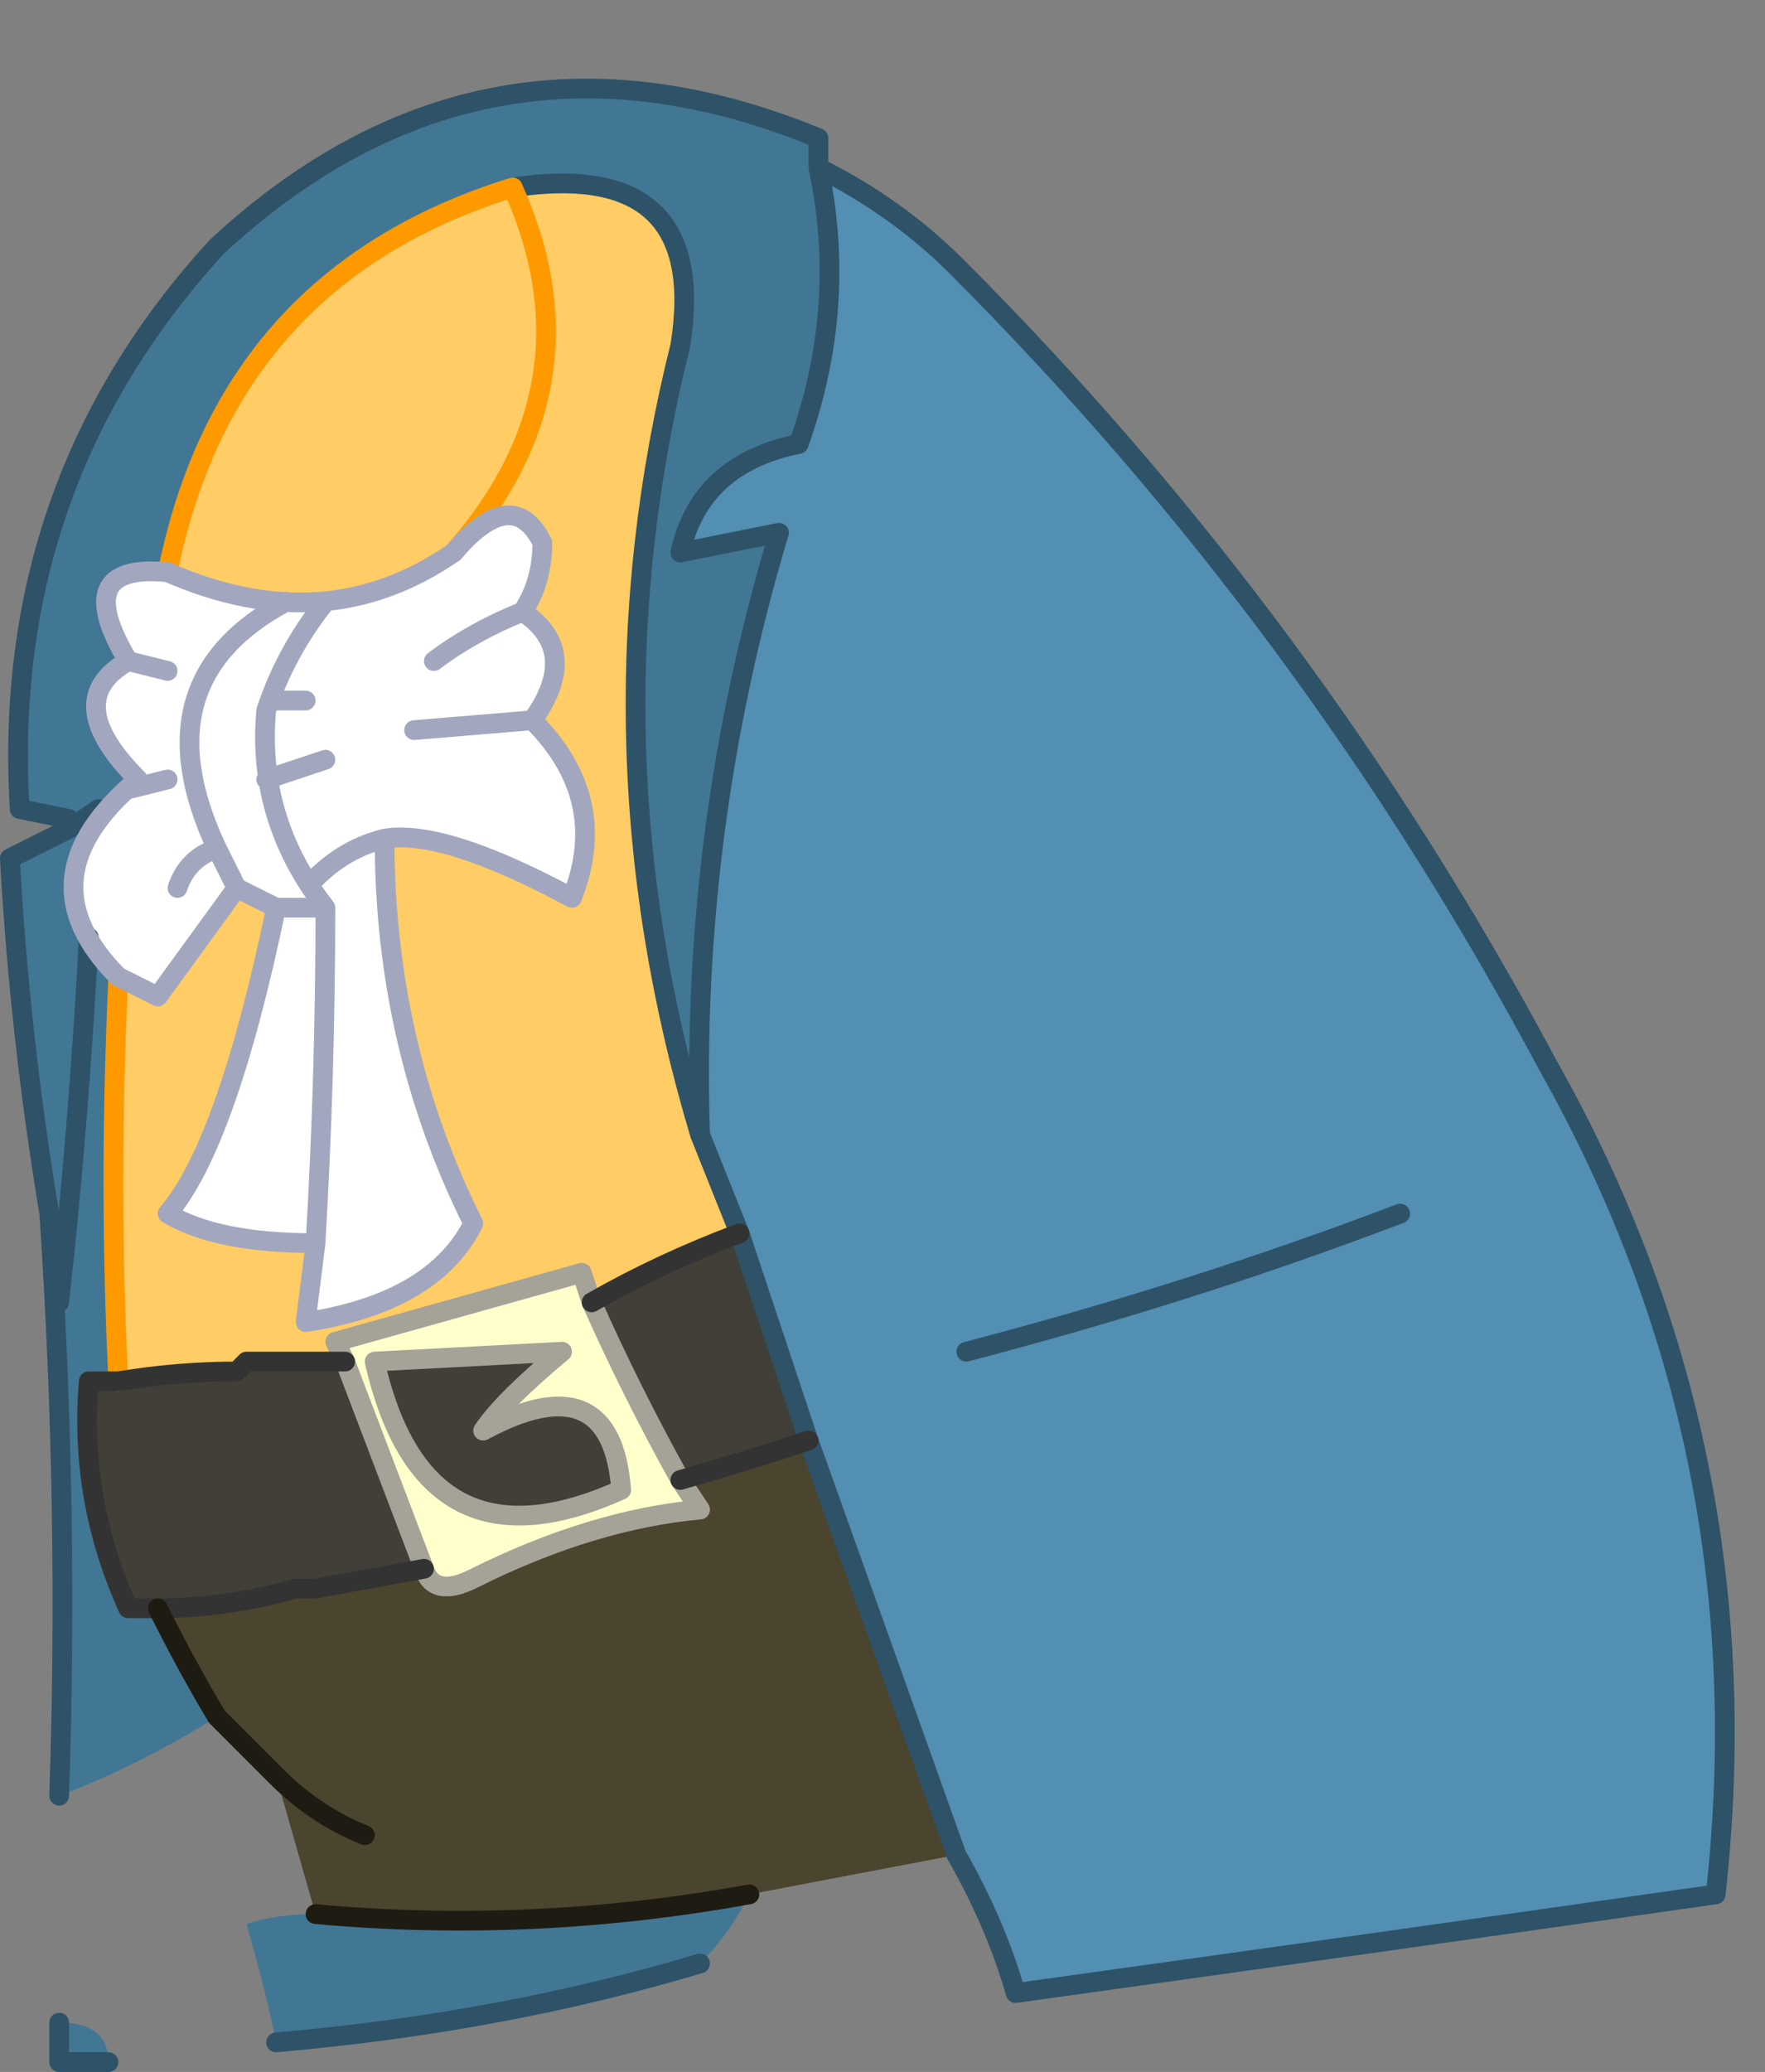
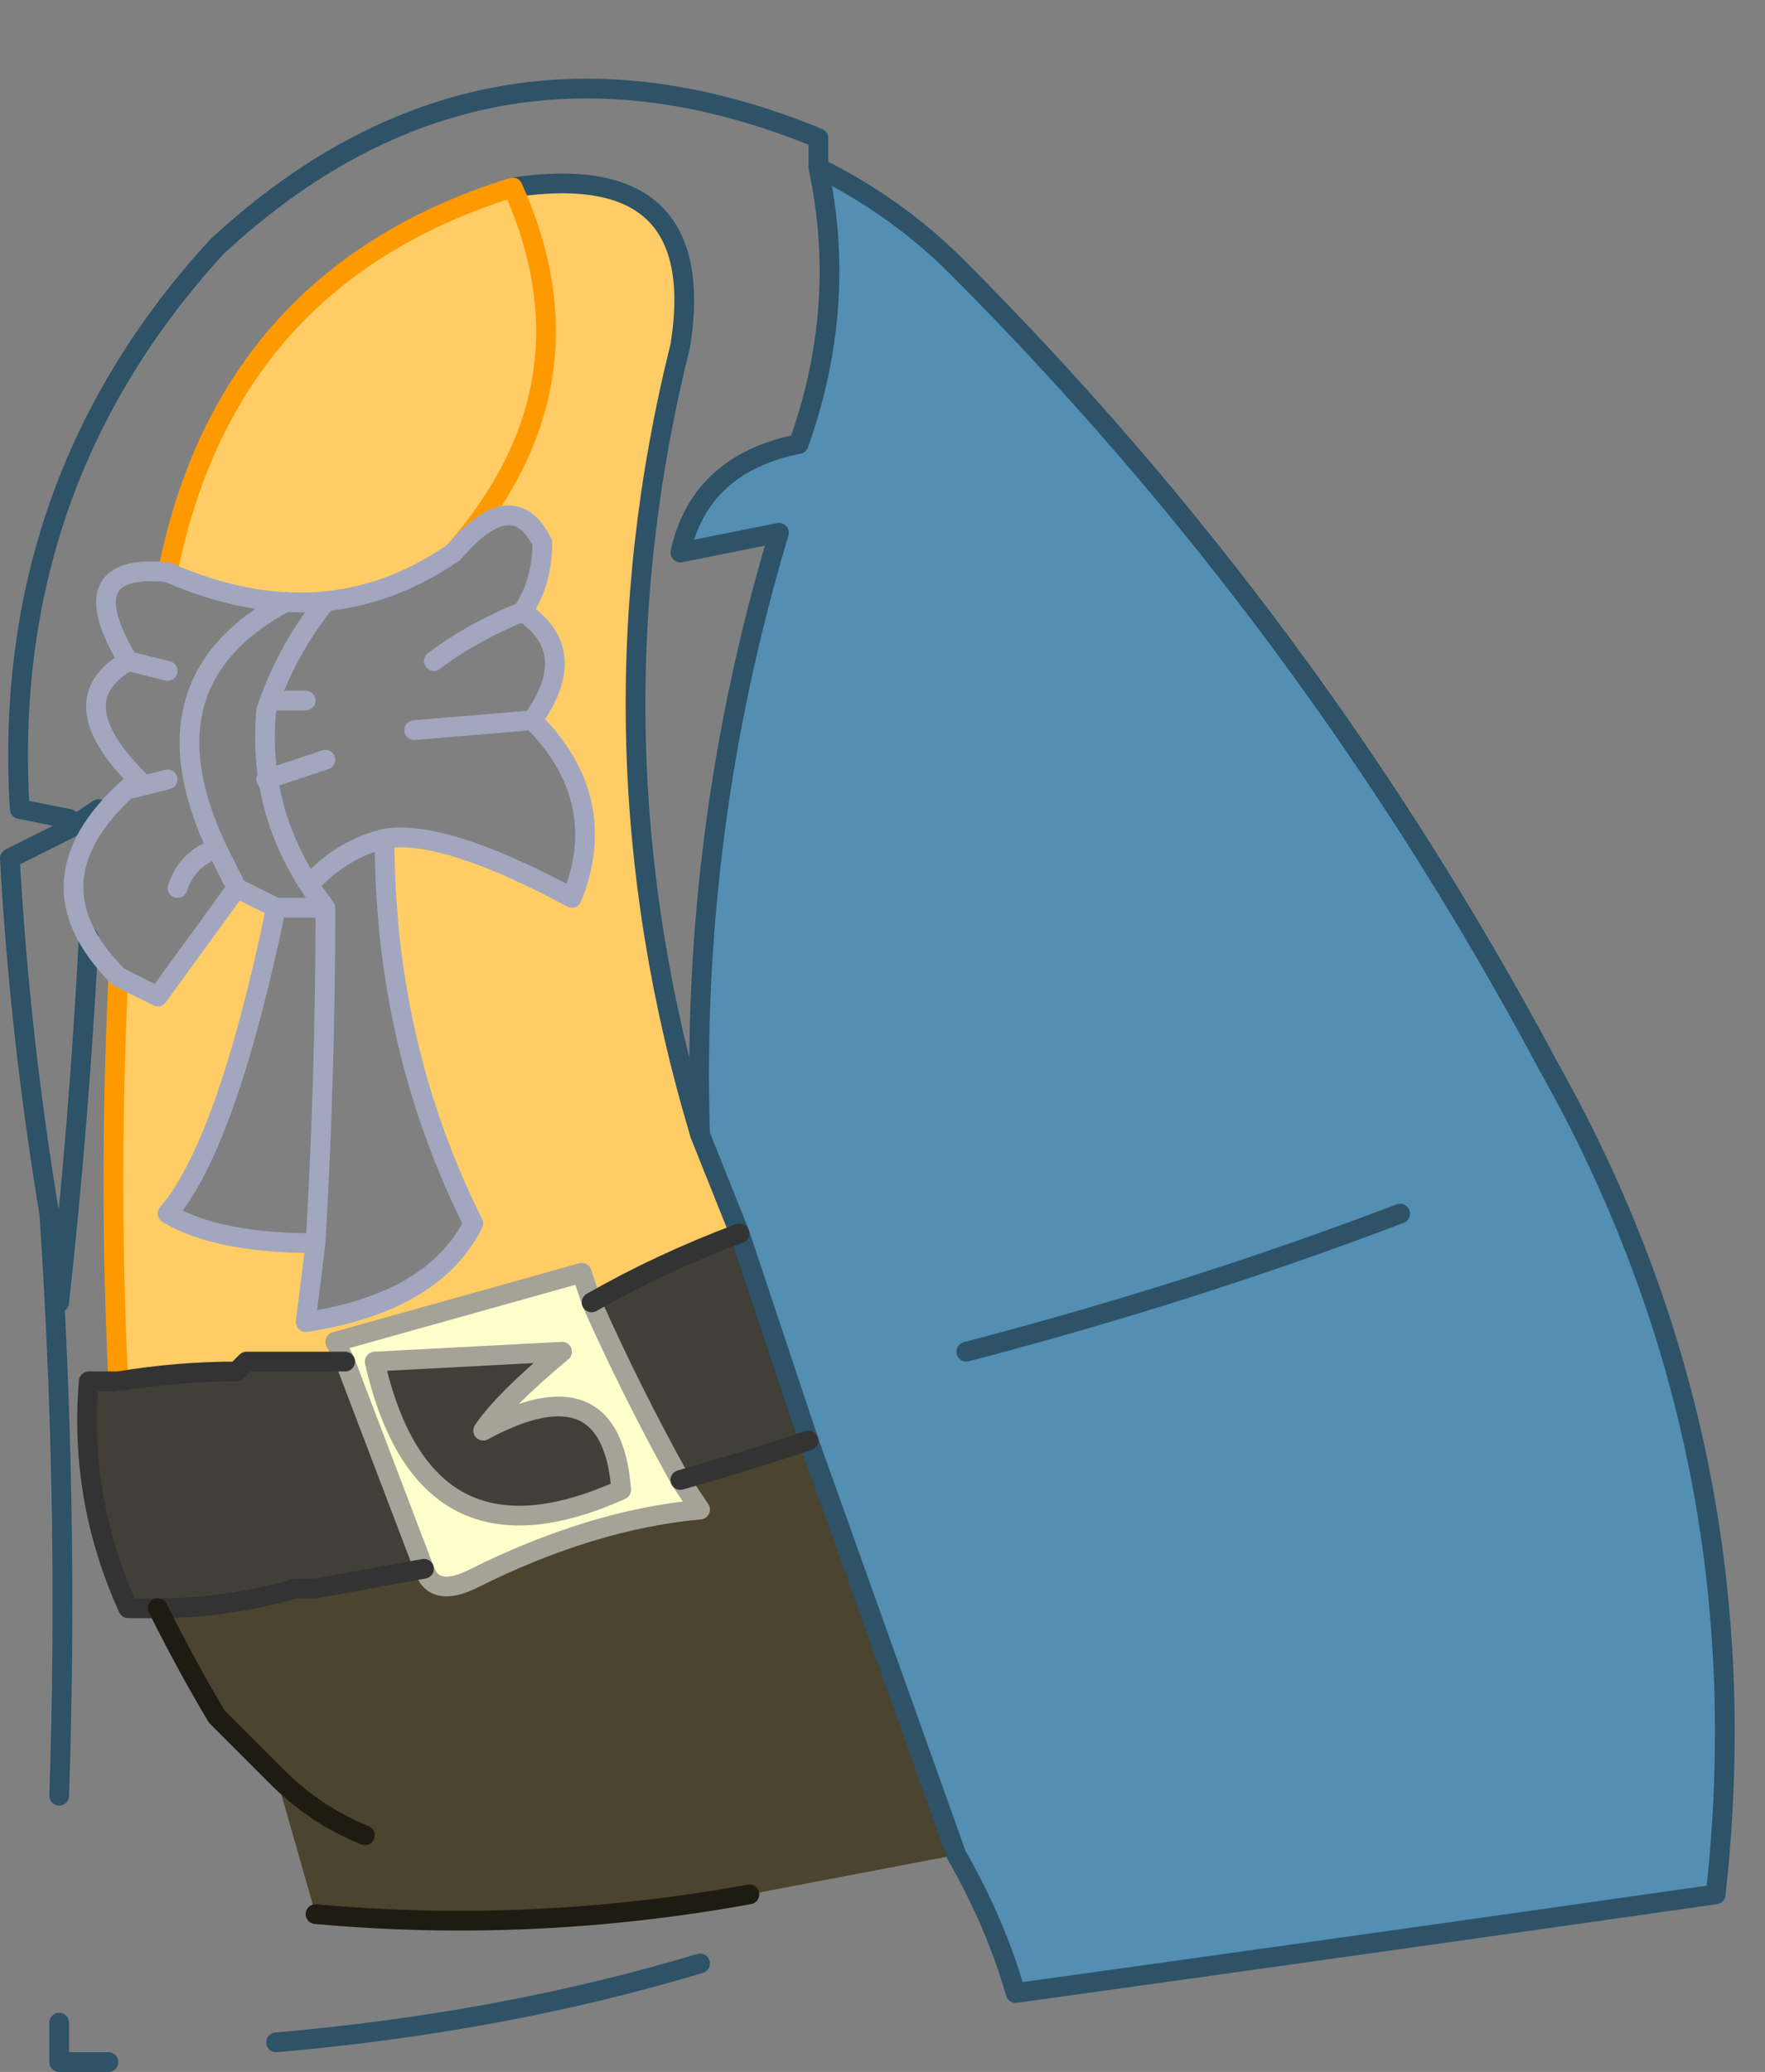
<svg xmlns="http://www.w3.org/2000/svg" height="10.5px" width="8.95px">
  <rect width="100%" height="100%" fill="#808080" stroke="none" />
  <g transform="matrix(1.0, 0.0, 0.0, 1.0, 48.95, 11.0)">
    <path d="M-44.8 -10.15 Q-44.4 -9.95 -44.1 -9.65 -42.3 -7.85 -41.1 -5.6 -40.0 -3.65 -40.25 -1.4 -42.0 -1.15 -43.8 -0.9 -43.9 -1.25 -44.1 -1.6 L-44.85 -3.7 -45.2 -4.75 -45.4 -5.25 Q-45.45 -6.8 -45.0 -8.3 L-45.5 -8.2 Q-45.4 -8.65 -44.9 -8.75 -44.65 -9.45 -44.8 -10.15 M-41.85 -4.85 Q-42.9 -4.45 -44.05 -4.15 -42.9 -4.45 -41.85 -4.85" fill="#538eb3" fill-rule="evenodd" stroke="none" />
    <path d="M-45.4 -5.25 L-45.2 -4.75 Q-45.6 -4.6 -45.95 -4.4 L-46.0 -4.55 -47.25 -4.2 -47.2 -4.1 -47.7 -4.1 -47.75 -4.05 -47.7 -4.1 -47.75 -4.05 Q-48.05 -4.05 -48.35 -4.0 -48.4 -5.0 -48.35 -6.05 -48.25 -6.0 -48.15 -5.95 L-47.75 -6.5 Q-47.65 -6.45 -47.55 -6.4 -47.8 -5.2 -48.1 -4.85 -47.85 -4.7 -47.35 -4.7 L-47.4 -4.3 Q-46.75 -4.4 -46.55 -4.8 -47.0 -5.7 -47.0 -6.75 -46.7 -6.8 -46.05 -6.45 -45.85 -6.95 -46.25 -7.35 -46.0 -7.7 -46.3 -7.9 -46.2 -8.05 -46.2 -8.25 -46.35 -8.55 -46.65 -8.2 -45.9 -9.05 -46.35 -10.05 -45.9 -9.05 -46.65 -8.2 -47.3 -7.75 -48.1 -8.1 -47.8 -9.6 -46.35 -10.05 -45.35 -10.2 -45.5 -9.25 -46.0 -7.25 -45.4 -5.25" fill="#ffcc66" fill-rule="evenodd" stroke="none" />
-     <path d="M-48.6 -6.8 L-48.6 -6.85 -48.85 -6.9 Q-48.95 -8.55 -47.85 -9.75 -46.5 -11.0 -44.8 -10.3 L-44.8 -10.15 Q-44.65 -9.45 -44.9 -8.75 -45.4 -8.65 -45.5 -8.2 L-45.0 -8.3 Q-45.45 -6.8 -45.4 -5.25 -46.0 -7.25 -45.5 -9.25 -45.35 -10.2 -46.35 -10.05 -47.8 -9.6 -48.1 -8.1 -48.6 -8.15 -48.3 -7.65 -48.65 -7.45 -48.25 -7.05 -48.85 -6.55 -48.35 -6.05 -48.4 -5.0 -48.35 -4.0 L-48.5 -4.0 Q-48.55 -3.4 -48.3 -2.85 L-48.15 -2.85 Q-48.0 -2.55 -47.85 -2.3 -48.25 -2.05 -48.65 -1.9 -48.6 -3.35 -48.7 -4.85 -48.85 -5.75 -48.9 -6.65 L-48.6 -6.8 -48.45 -6.9 -48.6 -6.8 M-45.15 -1.4 Q-45.25 -1.2 -45.4 -1.05 -46.4 -0.75 -47.55 -0.65 -47.6 -0.9 -47.7 -1.25 -47.55 -1.3 -47.35 -1.3 -46.25 -1.2 -45.15 -1.4 M-48.65 -4.4 Q-48.55 -5.3 -48.5 -6.25 -48.55 -5.3 -48.65 -4.4 M-48.65 -0.75 Q-48.4 -0.75 -48.4 -0.55 L-48.65 -0.55 -48.65 -0.75" fill="#427695" fill-rule="evenodd" stroke="none" />
-     <path d="M-46.65 -8.2 Q-46.35 -8.55 -46.2 -8.25 -46.2 -8.05 -46.3 -7.9 -46.0 -7.7 -46.25 -7.35 -45.85 -6.95 -46.05 -6.45 -46.7 -6.8 -47.0 -6.75 -47.0 -5.7 -46.55 -4.8 -46.75 -4.4 -47.4 -4.3 L-47.35 -4.7 Q-47.85 -4.7 -48.1 -4.85 -47.8 -5.2 -47.55 -6.4 -47.65 -6.45 -47.75 -6.5 L-48.15 -5.95 Q-48.25 -6.0 -48.35 -6.05 -48.85 -6.55 -48.25 -7.05 -48.65 -7.45 -48.3 -7.65 -48.6 -8.15 -48.1 -8.1 -47.3 -7.75 -46.65 -8.2 M-48.1 -7.05 L-48.3 -7.0 -48.1 -7.05 M-47.35 -6.55 Q-47.2 -6.7 -47.0 -6.75 -47.2 -6.7 -47.35 -6.55 M-47.5 -7.95 Q-48.25 -7.55 -47.85 -6.7 -47.8 -6.6 -47.75 -6.5 -47.8 -6.6 -47.85 -6.7 -48.0 -6.65 -48.05 -6.5 -48.0 -6.65 -47.85 -6.7 -48.25 -7.55 -47.5 -7.95 M-47.35 -4.7 Q-47.3 -5.55 -47.3 -6.4 L-47.55 -6.4 -47.3 -6.4 Q-47.65 -6.85 -47.6 -7.4 -47.5 -7.7 -47.3 -7.95 -47.5 -7.7 -47.6 -7.4 -47.65 -6.85 -47.3 -6.4 -47.3 -5.55 -47.35 -4.7 M-48.1 -7.6 L-48.3 -7.65 -48.1 -7.6 M-47.55 -7.45 L-47.4 -7.45 -47.55 -7.45 M-47.3 -7.15 L-47.6 -7.05 -47.3 -7.15 M-46.85 -7.3 L-46.25 -7.35 -46.85 -7.3 M-46.75 -7.65 Q-46.55 -7.8 -46.3 -7.9 -46.55 -7.8 -46.75 -7.65" fill="#ffffff" fill-rule="evenodd" stroke="none" />
    <path d="M-47.2 -4.1 L-47.25 -4.2 -46.0 -4.55 -45.95 -4.4 Q-45.75 -3.95 -45.5 -3.5 L-45.4 -3.35 Q-45.95 -3.3 -46.55 -3.0 -46.75 -2.9 -46.8 -3.05 L-47.2 -4.1 M-45.8 -3.45 Q-45.85 -4.1 -46.5 -3.75 -46.4 -3.9 -46.1 -4.15 L-47.05 -4.1 Q-46.8 -3.0 -45.8 -3.45" fill="#ffffcc" fill-rule="evenodd" stroke="none" />
    <path d="M-45.2 -4.75 L-44.85 -3.7 Q-45.15 -3.6 -45.5 -3.5 -45.75 -3.95 -45.95 -4.4 -45.6 -4.6 -45.2 -4.75 M-48.35 -4.0 Q-48.05 -4.05 -47.75 -4.05 L-47.7 -4.1 -47.2 -4.1 -46.8 -3.05 -47.35 -2.95 -47.45 -2.95 -47.35 -2.95 -47.45 -2.95 Q-47.8 -2.85 -48.15 -2.85 L-48.3 -2.85 Q-48.55 -3.4 -48.5 -4.0 L-48.35 -4.0 M-45.8 -3.45 Q-46.8 -3.0 -47.05 -4.1 L-46.1 -4.15 Q-46.4 -3.9 -46.5 -3.75 -45.85 -4.1 -45.8 -3.45" fill="#413f38" fill-rule="evenodd" stroke="none" />
    <path d="M-44.85 -3.7 L-44.1 -1.6 -45.15 -1.4 Q-46.25 -1.2 -47.35 -1.3 -47.45 -1.65 -47.55 -2.0 L-47.85 -2.3 Q-48.0 -2.55 -48.15 -2.85 -47.8 -2.85 -47.45 -2.95 L-47.35 -2.95 -46.8 -3.05 Q-46.75 -2.9 -46.55 -3.0 -45.95 -3.3 -45.4 -3.35 L-45.5 -3.5 Q-45.15 -3.6 -44.85 -3.7 M-47.1 -1.7 Q-47.35 -1.8 -47.55 -2.0 -47.35 -1.8 -47.1 -1.7" fill="#4b442e" fill-rule="evenodd" stroke="none" />
    <path d="M-44.8 -10.15 L-44.8 -10.3 Q-46.5 -11.0 -47.85 -9.75 -48.95 -8.55 -48.85 -6.9 L-48.6 -6.85 -48.6 -6.8 -48.45 -6.9 M-44.1 -1.6 Q-43.9 -1.25 -43.8 -0.9 -42.0 -1.15 -40.25 -1.4 -40.0 -3.65 -41.1 -5.6 -42.3 -7.85 -44.1 -9.65 -44.4 -9.95 -44.8 -10.15 -44.65 -9.45 -44.9 -8.75 -45.4 -8.65 -45.5 -8.2 L-45.0 -8.3 Q-45.45 -6.8 -45.4 -5.25 L-45.2 -4.75 -44.85 -3.7 -44.1 -1.6 M-45.4 -1.05 Q-46.4 -0.75 -47.55 -0.65 M-48.65 -1.9 Q-48.6 -3.35 -48.7 -4.85 -48.85 -5.75 -48.9 -6.65 L-48.6 -6.8 M-45.4 -5.25 Q-46.0 -7.25 -45.5 -9.25 -45.35 -10.2 -46.35 -10.05 M-48.5 -6.25 Q-48.55 -5.3 -48.65 -4.4 M-48.65 -0.75 L-48.65 -0.55 -48.4 -0.55 M-44.05 -4.15 Q-42.9 -4.45 -41.85 -4.85" fill="none" stroke="#2e5267" stroke-linecap="round" stroke-linejoin="round" stroke-width="0.1" />
    <path d="M-46.35 -10.05 Q-45.9 -9.05 -46.65 -8.2 M-48.35 -6.05 Q-48.4 -5.0 -48.35 -4.0 M-48.1 -8.1 Q-47.8 -9.6 -46.35 -10.05" fill="none" stroke="#ff9900" stroke-linecap="round" stroke-linejoin="round" stroke-width="0.1" />
    <path d="M-46.65 -8.2 Q-46.35 -8.55 -46.2 -8.25 -46.2 -8.05 -46.3 -7.9 -46.0 -7.7 -46.25 -7.35 -45.85 -6.95 -46.05 -6.45 -46.7 -6.8 -47.0 -6.75 -47.0 -5.7 -46.55 -4.8 -46.75 -4.4 -47.4 -4.3 L-47.35 -4.7 Q-47.85 -4.7 -48.1 -4.85 -47.8 -5.2 -47.55 -6.4 -47.65 -6.45 -47.75 -6.5 L-48.15 -5.95 Q-48.25 -6.0 -48.35 -6.05 -48.85 -6.55 -48.25 -7.05 -48.65 -7.45 -48.3 -7.65 -48.6 -8.15 -48.1 -8.1 -47.3 -7.75 -46.65 -8.2 M-46.3 -7.9 Q-46.55 -7.8 -46.75 -7.65 M-46.25 -7.35 L-46.85 -7.3 M-47.55 -6.4 L-47.3 -6.4 Q-47.65 -6.85 -47.6 -7.4 -47.5 -7.7 -47.3 -7.95 M-47.6 -7.05 L-47.3 -7.15 M-47.4 -7.45 L-47.55 -7.45 M-48.3 -7.65 L-48.1 -7.6 M-47.75 -6.5 Q-47.8 -6.6 -47.85 -6.7 -48.0 -6.65 -48.05 -6.5 M-47.3 -6.4 Q-47.3 -5.55 -47.35 -4.7 M-47.85 -6.7 Q-48.25 -7.55 -47.5 -7.95 M-47.0 -6.75 Q-47.2 -6.7 -47.35 -6.55 M-48.3 -7.0 L-48.1 -7.05" fill="none" stroke="#a2a7bf" stroke-linecap="round" stroke-linejoin="round" stroke-width="0.1" />
    <path d="M-47.2 -4.1 L-47.25 -4.2 -46.0 -4.55 -45.95 -4.4 Q-45.75 -3.95 -45.5 -3.5 L-45.4 -3.35 Q-45.95 -3.3 -46.55 -3.0 -46.75 -2.9 -46.8 -3.05 L-47.2 -4.1 M-45.8 -3.45 Q-46.8 -3.0 -47.05 -4.1 L-46.1 -4.15 Q-46.4 -3.9 -46.5 -3.75 -45.85 -4.1 -45.8 -3.45" fill="none" stroke="#a5a298" stroke-linecap="round" stroke-linejoin="round" stroke-width="0.1" />
    <path d="M-48.35 -4.0 Q-48.05 -4.05 -47.75 -4.05 L-47.7 -4.1 -47.2 -4.1 M-45.95 -4.4 Q-45.6 -4.6 -45.2 -4.75 M-47.75 -4.05 L-47.7 -4.1 M-47.45 -2.95 Q-47.8 -2.85 -48.15 -2.85 L-48.3 -2.85 Q-48.55 -3.4 -48.5 -4.0 L-48.35 -4.0 M-47.45 -2.95 L-47.35 -2.95 -47.45 -2.95 M-46.8 -3.05 L-47.35 -2.95 M-45.5 -3.5 Q-45.15 -3.6 -44.85 -3.7" fill="none" stroke="#333333" stroke-linecap="round" stroke-linejoin="round" stroke-width="0.1" />
    <path d="M-47.55 -2.0 L-47.85 -2.3 Q-48.0 -2.55 -48.15 -2.85 M-47.55 -2.0 Q-47.35 -1.8 -47.1 -1.7 M-47.35 -1.3 Q-46.25 -1.2 -45.15 -1.4" fill="none" stroke="#1d1b12" stroke-linecap="round" stroke-linejoin="round" stroke-width="0.1" />
  </g>
</svg>